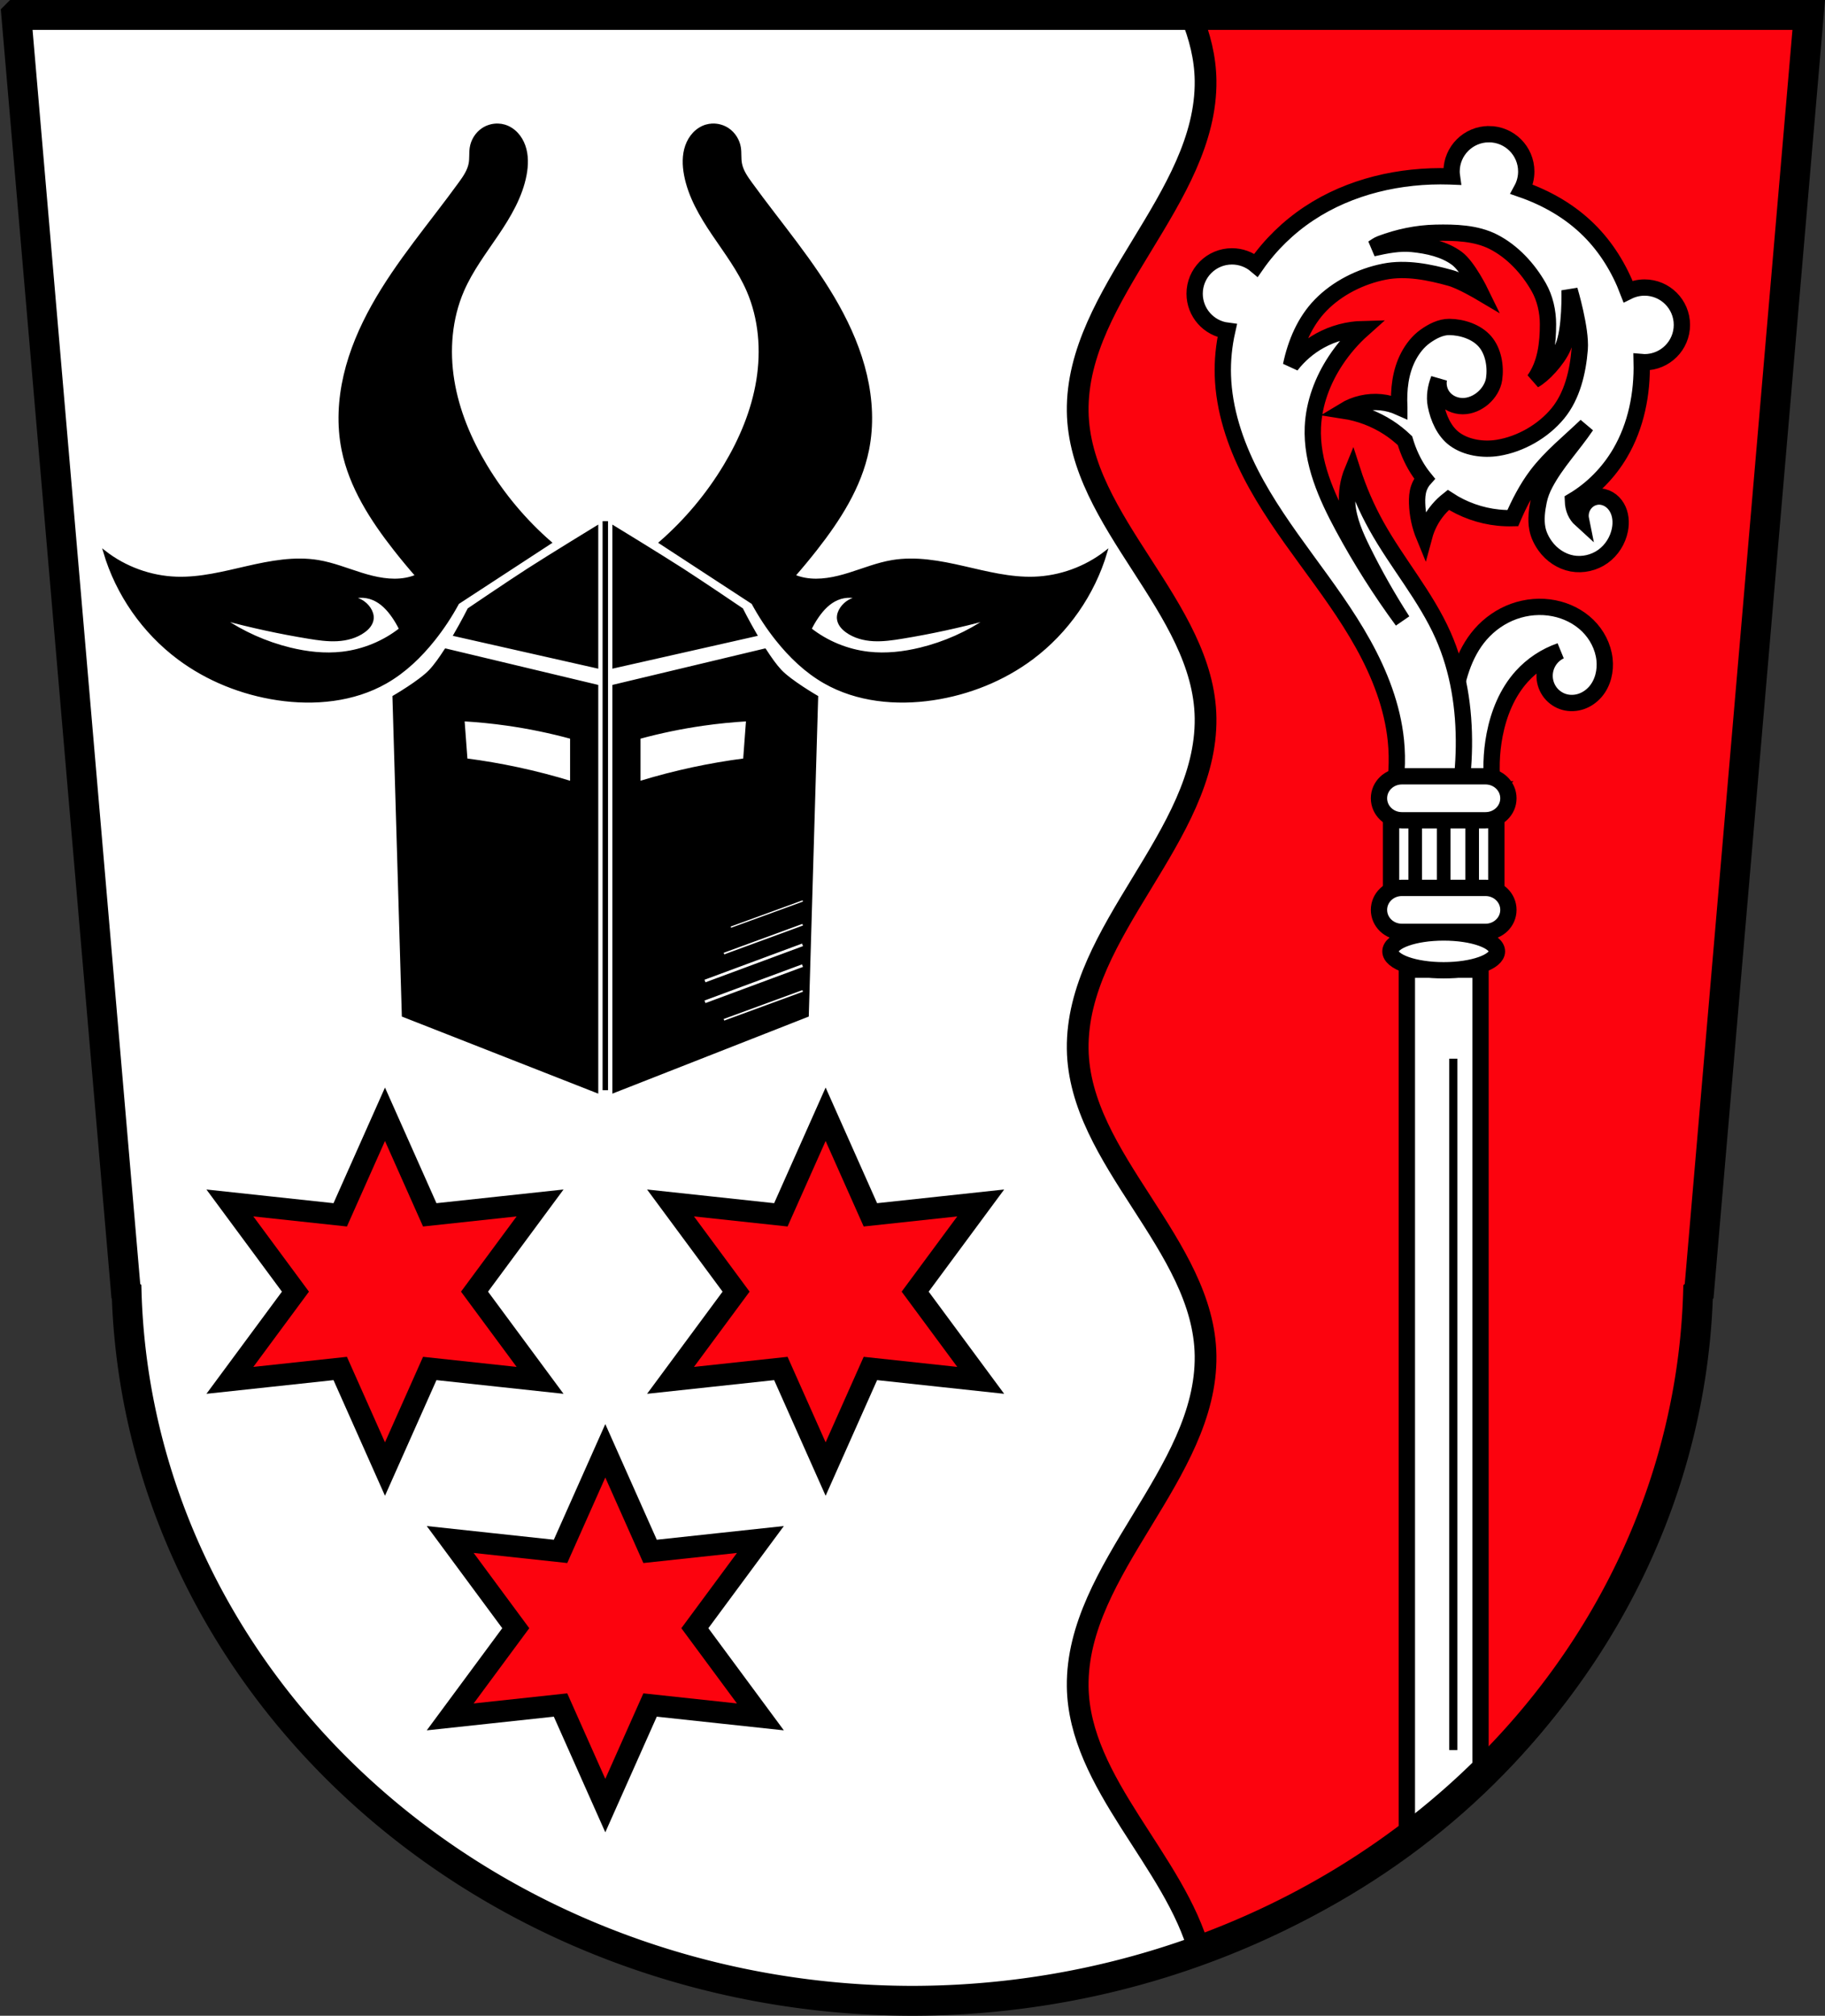
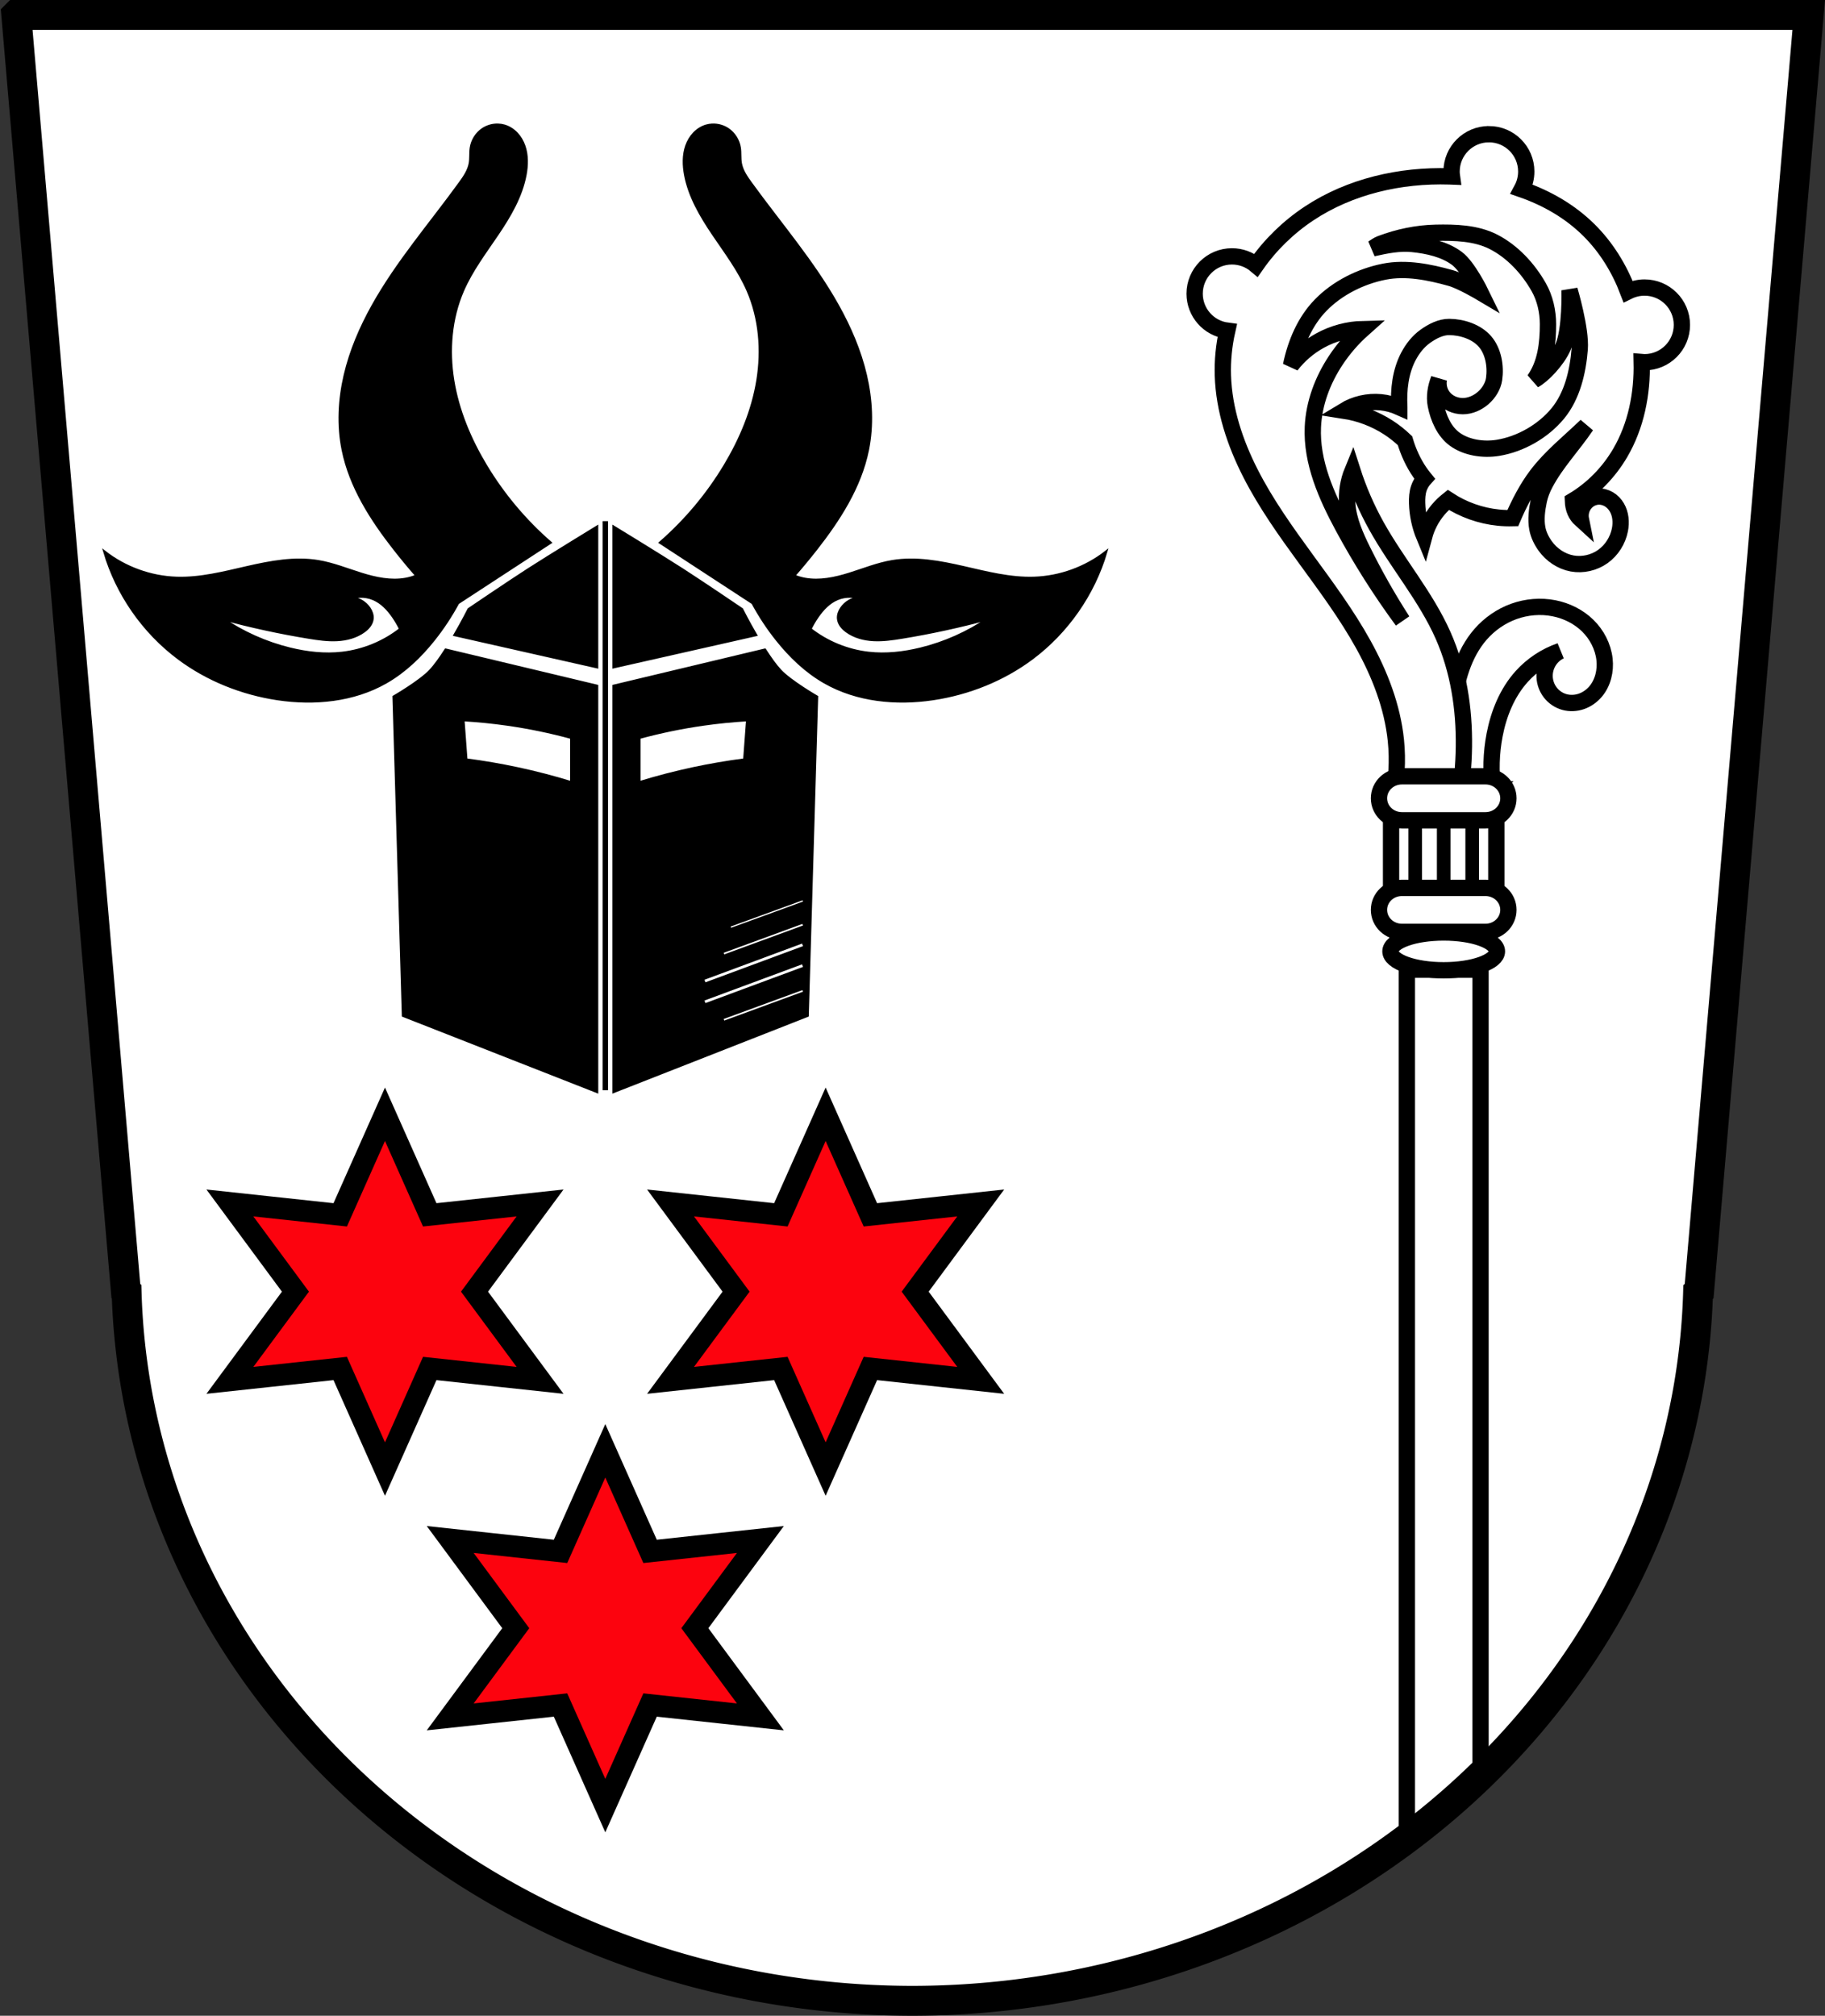
<svg xmlns="http://www.w3.org/2000/svg" xmlns:ns1="http://www.inkscape.org/namespaces/inkscape" xmlns:ns2="http://sodipodi.sourceforge.net/DTD/sodipodi-0.dtd" width="189.605mm" height="209.375mm" viewBox="0 0 671.829 741.879" id="svg2" version="1.1" ns1:version="0.91 r13725" ns2:docname="DEU Walting COA.svg">
  <rect x="0" y="0" width="671.829" height="741.879" fill="#333333" stroke="none" />
  <defs id="defs4">
    <ns1:path-effect effect="spiro" id="path-effect4177" is_visible="true" />
    <ns1:path-effect effect="spiro" id="path-effect4172" is_visible="true" />
    <ns1:path-effect effect="spiro" id="path-effect4622" is_visible="true" />
    <ns1:path-effect effect="spiro" id="path-effect4617" is_visible="true" />
    <ns1:path-effect effect="spiro" id="path-effect4612" is_visible="true" />
    <ns1:path-effect effect="spiro" id="path-effect4607" is_visible="true" />
    <ns1:path-effect effect="spiro" id="path-effect4579" is_visible="true" />
    <ns1:path-effect effect="spiro" id="path-effect4575" is_visible="true" />
    <ns1:path-effect effect="spiro" id="path-effect4414" is_visible="true" />
    <ns1:path-effect effect="spiro" id="path-effect4409" is_visible="true" />
    <ns1:path-effect effect="spiro" id="path-effect4384" is_visible="true" />
    <ns1:path-effect effect="spiro" id="path-effect4380" is_visible="true" />
    <ns1:path-effect effect="spiro" id="path-effect4357" is_visible="true" />
    <ns1:path-effect effect="spiro" id="path-effect4357-7" is_visible="true" />
  </defs>
  <ns2:namedview id="base" pagecolor="#ffffff" bordercolor="#666666" borderopacity="1.0" ns1:pageopacity="0.0" ns1:pageshadow="2" ns1:zoom="0.65200763" ns1:cx="-20.647525" ns1:cy="369.82073" ns1:document-units="px" ns1:current-layer="layer1" showgrid="false" ns1:window-width="1366" ns1:window-height="745" ns1:window-x="-8" ns1:window-y="-8" ns1:window-maximized="1" ns1:snap-midpoints="true" ns1:snap-smooth-nodes="true" ns1:object-nodes="true" fit-margin-top="0" fit-margin-left="0" fit-margin-right="0" fit-margin-bottom="0" ns1:snap-nodes="false" ns1:object-paths="true" />
  <g ns1:label="Ebene 1" ns1:groupmode="layer" id="layer1" transform="translate(16.965,-101.76)">
    <path style="fill:#ffffff;fill-rule:evenodd;stroke:none;stroke-width:11;stroke-linecap:butt;stroke-linejoin:miter;stroke-miterlimit:4;stroke-dasharray:none;stroke-opacity:1" d="m -10.973,107.26 40.34,469.67 0.268,0.24 A 289.582,267.97 0 0 0 318.949,838.139 289.582,267.97 0 0 0 608.147,577.273 l 0.385,-0.344 40.34,-469.67 -329.922,0 -329.922,0 z" id="path4147-0" ns1:connector-curvature="0" />
-     <path style="fill:#fc030e;fill-opacity:1;fill-rule:evenodd;stroke:#000000;stroke-width:8;stroke-linecap:butt;stroke-linejoin:miter;stroke-miterlimit:4;stroke-dasharray:none;stroke-opacity:1" d="m 421.484,107.26 c 3.177,7.749 5.238,15.727 5.348,24.107 0.571,43.516 -47.637,78.263 -47.066,121.779 0.535,40.764 46.532,72.117 47.066,112.881 0.571,43.516 -47.637,78.263 -47.066,121.779 0.535,40.764 46.532,72.117 47.066,112.881 0.571,43.516 -47.637,78.263 -47.066,121.779 0.469,35.716 35.837,64.21 44.949,98.137 110.085,-38.355 180.16,-134.521 183.432,-243.33 l 0.385,-0.344 40.34,-469.67 z" id="path4289" ns1:connector-curvature="0" ns2:nodetypes="cssssssccccc" />
    <path style="fill:#ffffff;fill-rule:evenodd;stroke:#000000;stroke-width:6;stroke-linecap:butt;stroke-linejoin:miter;stroke-miterlimit:4;stroke-dasharray:none;stroke-opacity:1" d="m 532.67,392.532 c -0.908,-6.746 -0.713,-13.638 0.575,-20.322 1.513,-7.845 4.623,-15.535 9.969,-21.472 3.836,-4.26 8.768,-7.525 14.187,-9.394 -1.781,0.85 -3.304,2.234 -4.319,3.927 -1.016,1.693 -1.52,3.687 -1.432,5.659 0.093,2.089 0.855,4.143 2.15,5.784 1.296,1.641 3.12,2.859 5.135,3.418 2.043,0.567 4.256,0.456 6.259,-0.239 2.003,-0.696 3.792,-1.964 5.173,-3.573 2.762,-3.218 3.801,-7.695 3.33,-11.909 -0.524,-4.685 -2.824,-9.112 -6.196,-12.406 -3.372,-3.294 -7.775,-5.469 -12.4,-6.382 -4.912,-0.969 -10.081,-0.534 -14.79,1.165 -4.709,1.699 -8.949,4.65 -12.242,8.421 -6.345,7.268 -8.904,17.083 -10.161,26.648 -1.36,10.355 -1.425,20.879 -0.192,31.25 l 14.954,-0.575 z" id="path4573" ns1:path-effect="#path-effect4575" ns1:original-d="m 532.67013,392.53199 c 0,0 -0.97956,-13.72594 0.57514,-20.32185 1.8104,-7.68071 4.8237,-15.48928 9.96921,-21.47214 3.6983,-4.30014 14.18695,-9.39406 14.18695,-9.39406 0,0 -5.99205,5.86727 -5.75146,9.58578 0.2526,3.90417 3.37634,9.03744 7.28519,9.20234 7.18202,0.30298 14.85664,-8.53288 14.76209,-15.72067 -0.11591,-8.81097 -10.00653,-16.82324 -18.5964,-18.78812 -9.31968,-2.13183 -20.19271,2.90545 -27.0319,9.58577 -6.80073,6.64275 -8.41028,17.30441 -10.16092,26.64846 -1.91824,10.2386 -0.19172,31.24964 -0.19172,31.24964 z" ns1:connector-curvature="0" ns2:nodetypes="caacaaaaaacc" />
    <path style="fill:#ffffff;fill-rule:evenodd;stroke:#000000;stroke-width:6;stroke-linecap:butt;stroke-linejoin:miter;stroke-miterlimit:4;stroke-dasharray:none;stroke-opacity:1" d="m 531.14,151.146 c -7.59,9.5e-4 -13.742,6.154 -13.742,13.744 0.005,0.613 0.052,1.225 0.139,1.832 -0.305,-0.012 -0.611,-0.035 -0.916,-0.045 -18.099,-0.561 -36.598,3.647 -51.691,13.65 -7.617,5.048 -14.284,11.538 -19.5,19.035 -2.481,-2.098 -5.626,-3.248 -8.875,-3.248 -7.589,9.6e-4 -13.741,6.153 -13.742,13.742 0.006,6.909 5.14,12.739 11.992,13.619 -1.214,5.409 -1.772,10.962 -1.596,16.504 0.399,12.562 4.458,24.795 10.17,35.99 5.712,11.195 13.058,21.464 20.463,31.619 7.405,10.155 14.921,20.281 21.018,31.271 6.097,10.99 10.772,22.953 12.041,35.457 0.753,7.419 0.293,14.96 -1.355,22.232 l 1.467,-0.377 23.006,0.768 c 1.18,-6.708 1.821,-13.512 1.916,-20.322 0.196,-14.02 -1.982,-28.211 -7.668,-41.027 -6.381,-14.381 -16.89,-26.511 -24.539,-40.26 -3.596,-6.463 -6.556,-13.281 -8.82,-20.322 -1.591,3.863 -2.253,8.105 -1.916,12.27 0.491,6.081 3.046,11.788 5.752,17.256 4.369,8.828 9.236,17.409 14.57,25.689 -8.075,-10.977 -15.383,-22.518 -21.855,-34.51 -6.165,-11.422 -11.697,-23.841 -11.121,-36.809 0.389,-8.748 3.599,-17.24 8.436,-24.539 2.811,-4.241 6.172,-8.119 9.971,-11.504 -5.476,0.126 -10.917,1.586 -15.721,4.219 -4.163,2.281 -7.845,5.436 -10.736,9.201 1.754,-8.38 5.159,-16.287 10.906,-22.197 6.154,-6.329 14.771,-10.632 23.432,-12.34 8.018,-1.581 16.532,0.14 24.404,2.334 3.931,1.095 11.033,5.305 11.033,5.305 0,0 -4.619,-9.49 -8.699,-12.52 -4.597,-3.414 -10.644,-4.717 -16.34,-5.305 -4.876,-0.503 -9.824,0.52 -14.619,1.59 0.937,-0.619 1.86,-1.29 2.908,-1.686 6.433,-2.429 13.356,-3.891 20.23,-4.037 7.156,-0.152 14.835,0.065 21.217,3.307 7.035,3.574 12.847,9.874 16.734,16.74 2.299,4.061 3.391,8.915 3.396,13.582 0.008,7.068 -0.85,14.711 -5.094,20.582 3.136,-1.688 8.436,-7.193 10.611,-12.096 2.861,-6.449 2.428,-21.025 2.428,-21.025 0,0 4.313,14.421 3.73,21.756 -0.658,8.296 -2.759,17.21 -8.049,23.635 -5.391,6.548 -13.692,11.314 -22.064,12.674 -5.353,0.87 -11.573,-0.016 -15.947,-3.221 -3.844,-2.816 -6.008,-7.831 -6.922,-12.508 -0.617,-3.158 -0.037,-6.557 1.15,-9.586 -0.434,2.258 0.138,4.692 1.533,6.52 0.845,1.106 1.974,1.989 3.236,2.574 1.263,0.586 2.657,0.877 4.049,0.877 2.736,-2.2e-4 5.43,-1.224 7.453,-2.973 2.039,-1.763 3.665,-4.33 4.051,-6.998 0.677,-4.684 -0.254,-10.211 -3.34,-13.799 -3.087,-3.59 -8.414,-5.332 -13.148,-5.371 -3.173,-0.026 -6.29,1.607 -8.869,3.455 -2.592,1.857 -4.649,4.482 -6.154,7.322 -3.01,5.68 -3.724,12.327 -3.381,18.746 l 0,0.002 c -2.158,-0.963 -4.466,-1.59 -6.818,-1.818 -4.685,-0.455 -9.508,0.65 -13.529,3.098 5.787,0.892 11.382,3.017 16.301,6.193 2.19,1.414 4.235,3.048 6.123,4.846 1.251,4.213 3.08,8.232 5.592,11.836 0.51,0.731 1.054,1.434 1.615,2.123 -0.92,1.022 -1.639,2.226 -2.082,3.527 -0.603,1.77 -0.706,3.673 -0.652,5.543 0.121,4.188 1.009,8.352 2.607,12.225 0.978,-3.644 2.774,-7.067 5.217,-9.943 1.096,-1.291 2.328,-2.463 3.658,-3.512 5.486,3.588 11.865,5.861 18.395,6.525 1.775,0.181 3.558,0.244 5.34,0.201 2.23,-5.214 5.167,-10.965 8.795,-15.766 5.189,-6.866 11.847,-12.093 18.256,-18.258 -5.102,7.503 -11.082,13.636 -15.158,21.355 -1.044,1.977 -1.877,4.101 -2.328,6.291 -0.685,3.326 -1.153,6.836 -0.525,10.174 0.436,2.322 1.518,4.531 2.91,6.463 2.353,3.266 5.928,5.685 9.887,6.412 3.914,0.719 8.096,-0.252 11.336,-2.562 3.24,-2.311 5.51,-5.919 6.268,-9.826 0.54,-2.783 0.302,-5.796 -1.133,-8.24 -0.717,-1.222 -1.726,-2.281 -2.947,-3 -1.221,-0.719 -2.657,-1.089 -4.07,-0.984 -1.162,0.086 -2.297,0.491 -3.26,1.148 -0.962,0.657 -1.749,1.563 -2.281,2.6 -0.74,1.443 -0.974,3.14 -0.652,4.729 -0.901,-0.816 -1.628,-1.822 -2.119,-2.934 -0.553,-1.252 -0.8,-2.617 -0.85,-3.99 7.167,-4.246 13.178,-10.397 17.395,-17.586 5.877,-10.021 8.199,-21.814 7.93,-33.467 0.351,0.031 0.703,0.049 1.055,0.053 7.591,1.2e-4 13.744,-6.153 13.744,-13.744 1.2e-4,-7.591 -6.153,-13.744 -13.744,-13.744 -2.11,0.003 -4.191,0.491 -6.082,1.428 -3.22,-8.441 -7.997,-16.229 -14.406,-22.58 -6.942,-6.879 -15.487,-11.777 -24.727,-14.99 1.093,-2.013 1.666,-4.266 1.666,-6.557 1.2e-4,-7.591 -6.153,-13.744 -13.744,-13.744 z" id="path4577" ns1:connector-curvature="0" ns2:nodetypes="ccccsccccssssscccssscsscssscscssscsscssssscscssssscsssssssssccscscscsscscscacaaasssssscsscscscccccscccc" />
    <path style="opacity:1;fill:#fc030e;fill-opacity:1;fill-rule:nonzero;stroke:#000000;stroke-width:8;stroke-linecap:round;stroke-linejoin:miter;stroke-miterlimit:4;stroke-dasharray:none;stroke-dashoffset:0;stroke-opacity:1" d="m 124.758,511.852 -16.482,37.018 -40.613,-4.373 24.131,32.645 -24.131,32.645 40.613,-4.373 16.482,37.018 16.48,-37.018 40.613,4.373 -24.131,-32.645 24.131,-32.645 -40.613,4.373 -16.48,-37.018 z m 162.211,0 -16.482,37.018 -40.613,-4.373 24.131,32.645 -24.131,32.645 40.613,-4.373 16.482,37.018 16.48,-37.018 40.613,4.373 -24.131,-32.645 24.131,-32.645 -40.613,4.373 -16.48,-37.018 z M 205.862,635.711 189.382,672.729 148.768,668.355 172.899,701 l -24.131,32.645 40.613,-4.373 16.48,37.018 16.482,-37.018 40.613,4.373 L 238.827,701 262.958,668.355 222.344,672.729 205.862,635.711 Z" id="path4330" ns1:connector-curvature="0" />
    <path style="fill:#000000;fill-rule:evenodd;stroke:#000000;stroke-width:1px;stroke-linecap:butt;stroke-linejoin:miter;stroke-opacity:1" d="m 166.422,147.729 c -0.259,-0.008 -0.518,-0.007 -0.777,0.006 -1.727,0.084 -3.438,0.633 -4.879,1.592 -2.306,1.534 -3.897,4.082 -4.316,6.82 -0.291,1.901 -0.044,3.859 -0.383,5.752 -0.482,2.692 -2.099,5.024 -3.703,7.238 -10.83,14.952 -23.04,29.003 -32.047,45.119 -4.504,8.058 -8.187,16.625 -10.283,25.615 -2.096,8.99 -2.576,18.423 -0.746,27.471 2.752,13.61 10.522,25.665 19.09,36.592 2.604,3.321 5.303,6.568 8.08,9.746 -1.316,0.54 -2.684,0.954 -4.086,1.207 -5.439,0.982 -11.036,-0.216 -16.312,-1.861 -5.276,-1.646 -10.444,-3.752 -15.896,-4.656 -8.68,-1.439 -17.55,0.245 -26.127,2.205 -8.577,1.96 -17.226,4.218 -26.02,3.93 -9.531,-0.313 -18.937,-3.721 -26.457,-9.586 4.576,15.499 14.279,29.436 27.225,39.109 10.622,7.937 23.313,12.991 36.426,14.955 13.552,2.029 27.976,0.657 39.877,-6.135 6.882,-3.927 12.7,-9.523 17.637,-15.721 3.353,-4.209 6.321,-8.724 8.875,-13.461 l 33.992,-22.199 c -9.34,-8.14 -17.392,-17.752 -23.771,-28.373 -5.793,-9.645 -10.233,-20.211 -12.037,-31.316 -1.804,-11.105 -0.881,-22.78 3.602,-33.1 3.232,-7.44 8.184,-13.975 12.725,-20.697 4.54,-6.722 8.782,-13.893 10.281,-21.865 0.663,-3.523 0.758,-7.239 -0.428,-10.621 -0.593,-1.691 -1.505,-3.278 -2.736,-4.58 -1.231,-1.302 -2.787,-2.313 -4.506,-2.82 -0.747,-0.221 -1.52,-0.34 -2.297,-0.365 z m 78.885,0 c -0.777,0.025 -1.55,0.145 -2.297,0.365 -1.719,0.507 -3.274,1.518 -4.506,2.82 -1.231,1.302 -2.144,2.889 -2.736,4.58 -1.186,3.383 -1.09,7.099 -0.428,10.621 1.499,7.972 5.741,15.143 10.281,21.865 4.54,6.722 9.493,13.257 12.725,20.697 4.482,10.319 5.406,21.994 3.602,33.1 -1.804,11.105 -6.244,21.671 -12.037,31.316 -6.379,10.621 -14.432,20.233 -23.771,28.373 l 33.992,22.199 c 2.554,4.737 5.52,9.252 8.873,13.461 4.936,6.198 10.755,11.794 17.637,15.721 11.901,6.791 26.325,8.164 39.877,6.135 13.113,-1.964 25.804,-7.018 36.426,-14.955 12.945,-9.673 22.648,-23.611 27.225,-39.109 -7.52,5.865 -16.926,9.273 -26.457,9.586 -8.793,0.289 -17.443,-1.969 -26.02,-3.93 -8.577,-1.96 -17.447,-3.644 -26.127,-2.205 -5.453,0.904 -10.62,3.01 -15.896,4.656 -5.277,1.646 -10.873,2.843 -16.312,1.861 -1.402,-0.253 -2.768,-0.667 -4.084,-1.207 2.777,-3.178 5.476,-6.425 8.08,-9.746 8.568,-10.927 16.338,-22.981 19.09,-36.592 1.829,-9.048 1.35,-18.481 -0.746,-27.471 -2.096,-8.99 -5.78,-17.557 -10.283,-25.615 -9.007,-16.116 -21.217,-30.167 -32.047,-45.119 -1.604,-2.215 -3.221,-4.546 -3.703,-7.238 -0.339,-1.893 -0.092,-3.851 -0.383,-5.752 -0.419,-2.738 -2.01,-5.286 -4.316,-6.82 -1.441,-0.959 -3.152,-1.507 -4.879,-1.592 -0.259,-0.013 -0.518,-0.014 -0.777,-0.006 z m -42.535,147.986 c 0,0 -16.956,10.346 -25.307,15.721 -7.362,4.739 -21.855,14.57 -21.855,14.57 0,0 -2.183,4.343 -5.123,9.42 l 52.285,11.812 0,-51.523 z m 6.184,0 0,51.523 52.285,-11.812 c -2.94,-5.077 -5.123,-9.42 -5.123,-9.42 0,0 -14.493,-9.831 -21.855,-14.57 -8.35,-5.375 -25.307,-15.721 -25.307,-15.721 z m -93.49,25.553 c 1.713,-0.066 3.44,0.237 5.02,0.904 3.043,1.285 5.409,3.802 7.287,6.52 1.011,1.462 1.906,3 2.682,4.6 -6.163,4.84 -13.683,7.931 -21.469,8.82 -6.403,0.731 -12.914,-0.004 -19.174,-1.535 -8.884,-2.173 -17.372,-5.959 -24.924,-11.119 10.48,2.846 21.107,5.151 31.824,6.902 3.459,0.565 6.957,1.074 10.457,0.887 3.5,-0.187 7.039,-1.115 9.865,-3.188 0.766,-0.562 1.48,-1.209 2.035,-1.98 0.555,-0.772 0.948,-1.675 1.035,-2.621 0.124,-1.356 -0.384,-2.709 -1.15,-3.834 -1.466,-2.153 -3.928,-3.599 -6.521,-3.834 0.981,-0.308 2.005,-0.482 3.033,-0.521 z m 180.797,0 c 1.028,0.04 2.054,0.213 3.035,0.521 -2.594,0.235 -5.054,1.681 -6.52,3.834 -0.766,1.125 -1.277,2.478 -1.152,3.834 0.087,0.946 0.479,1.85 1.033,2.621 0.555,0.772 1.269,1.419 2.035,1.98 2.827,2.073 6.365,3 9.865,3.188 3.5,0.187 6.998,-0.322 10.457,-0.887 10.718,-1.751 21.344,-4.056 31.824,-6.902 -7.552,5.16 -16.04,8.946 -24.924,11.119 -6.26,1.531 -12.769,2.267 -19.172,1.535 -7.786,-0.889 -15.307,-3.98 -21.471,-8.82 0.775,-1.599 1.675,-3.138 2.686,-4.6 1.878,-2.717 4.24,-5.235 7.283,-6.52 1.58,-0.667 3.307,-0.971 5.02,-0.904 z m -149.145,19.672 c -1.901,2.959 -3.88,5.762 -5.695,7.689 -3.769,4.002 -13.42,9.586 -13.42,9.586 l 3.451,117.33 71.318,27.99 0,-149.301 -55.654,-13.295 z m 117.492,0 -55.654,13.295 0,149.301 71.318,-27.99 3.451,-117.33 c 0,0 -9.651,-5.584 -13.42,-9.586 -1.815,-1.928 -3.794,-4.731 -5.695,-7.689 z m -111.064,25.787 c 5.442,0.313 10.871,0.856 16.268,1.627 7.954,1.136 15.836,2.767 23.588,4.881 l 0,16.539 c -6.518,-2.004 -13.123,-3.725 -19.791,-5.152 -6.278,-1.344 -12.611,-2.43 -18.979,-3.254 l -1.086,-14.641 z m 104.637,0 -1.086,14.641 c -6.367,0.824 -12.7,1.91 -18.979,3.254 -6.668,1.428 -13.273,3.148 -19.791,5.152 l 0,-16.539 c 7.751,-2.113 15.634,-3.745 23.588,-4.881 5.396,-0.771 10.825,-1.314 16.268,-1.627 z m 20.574,65.762 0.521,1.373 -27.398,9.992 -0.52,-1.373 27.396,-9.992 z m -0.047,8.676 0.568,1.508 -29.924,10.975 -0.568,-1.508 29.924,-10.975 z m -0.129,7.23 0.699,1.877 -36.842,13.658 -0.699,-1.877 36.842,-13.658 z m 0,7.646 0.699,1.877 -36.842,13.658 -0.699,-1.877 36.842,-13.658 z m 0.129,9.488 0.568,1.508 -29.924,10.975 -0.568,-1.508 29.924,-10.975 z" id="path4355" ns1:connector-curvature="0" />
    <path style="fill:none;fill-rule:evenodd;stroke:#000000;stroke-width:2;stroke-linecap:square;stroke-linejoin:miter;stroke-miterlimit:4;stroke-dasharray:none;stroke-opacity:1" d="m 205.863,294.565 0,207.436" id="path4480" ns1:connector-curvature="0" />
    <path style="opacity:1;fill:#ffffff;fill-opacity:1;fill-rule:nonzero;stroke:#000000;stroke-width:6;stroke-linecap:square;stroke-linejoin:miter;stroke-miterlimit:4;stroke-dasharray:none;stroke-dashoffset:0;stroke-opacity:1" d="M 517.904 356.879 L 517.904 676.365 A 289.582 267.97 0 0 0 545.018 653.383 L 545.018 356.879 L 517.904 356.879 z " transform="translate(-16.965,101.76)" id="rect4482" />
-     <path style="fill:#ffffff;fill-rule:evenodd;stroke:#000000;stroke-width:3;stroke-linecap:square;stroke-linejoin:miter;stroke-miterlimit:4;stroke-dasharray:none;stroke-opacity:1" d="m 518.039,492.898 0,251.45" id="path4484" ns1:connector-curvature="0" />
    <ellipse style="opacity:1;fill:#ffffff;fill-opacity:1;fill-rule:nonzero;stroke:#000000;stroke-width:6;stroke-linecap:square;stroke-linejoin:miter;stroke-miterlimit:4;stroke-dasharray:none;stroke-dashoffset:0;stroke-opacity:1" id="path4486" cx="514.495" cy="451.904" rx="19.604" ry="6.953" />
    <rect style="opacity:1;fill:#ffffff;fill-opacity:1;fill-rule:nonzero;stroke:#000000;stroke-width:6;stroke-linecap:square;stroke-linejoin:miter;stroke-miterlimit:4;stroke-dasharray:none;stroke-dashoffset:0;stroke-opacity:1" id="rect4506" width="38.752" height="40.119" x="495.119" y="396.626" />
    <path style="fill:#ffffff;fill-rule:evenodd;stroke:#000000;stroke-width:5;stroke-linecap:square;stroke-linejoin:miter;stroke-miterlimit:4;stroke-dasharray:none;stroke-opacity:1" d="m 514.495,396.626 0,40.119" id="path4508" ns1:connector-curvature="0" />
    <path style="fill:#ffffff;fill-rule:evenodd;stroke:#000000;stroke-width:5;stroke-linecap:square;stroke-linejoin:miter;stroke-miterlimit:4;stroke-dasharray:none;stroke-opacity:1" d="m 504.009,396.7 0,40.119" id="path4508-6" ns1:connector-curvature="0" />
    <path style="fill:#ffffff;fill-rule:evenodd;stroke:#000000;stroke-width:5;stroke-linecap:square;stroke-linejoin:miter;stroke-miterlimit:4;stroke-dasharray:none;stroke-opacity:1" d="m 524.981,396.7 0,40.119" id="path4508-2" ns1:connector-curvature="0" />
    <path ns1:connector-curvature="0" style="opacity:1;fill:#ffffff;fill-opacity:1;fill-rule:nonzero;stroke:#000000;stroke-width:6;stroke-linecap:square;stroke-linejoin:miter;stroke-miterlimit:4;stroke-dasharray:none;stroke-dashoffset:0;stroke-opacity:1" d="m 499.109,387.469 c -4.673,0 -8.436,3.609 -8.436,8.092 0,4.483 3.763,8.092 8.436,8.092 l 30.773,0 c 4.673,0 8.434,-3.609 8.434,-8.092 0,-4.483 -3.761,-8.092 -8.434,-8.092 l -30.773,0 z m 0,41.07 c -4.673,0 -8.436,3.609 -8.436,8.092 0,4.483 3.763,8.092 8.436,8.092 l 30.773,0 c 4.673,0 8.434,-3.609 8.434,-8.092 0,-4.483 -3.761,-8.092 -8.434,-8.092 l -30.773,0 z" id="rect4488" />
    <path style="fill:none;fill-rule:evenodd;stroke:#000000;stroke-width:11;stroke-linecap:butt;stroke-linejoin:miter;stroke-miterlimit:4;stroke-dasharray:none;stroke-opacity:1" d="m -10.973,107.26 40.34,469.67 0.268,0.24 A 289.582,267.97 0 0 0 318.949,838.139 289.582,267.97 0 0 0 608.147,577.273 l 0.385,-0.344 40.34,-469.67 -329.922,0 -329.922,0 z" id="path4147" ns1:connector-curvature="0" />
  </g>
</svg>